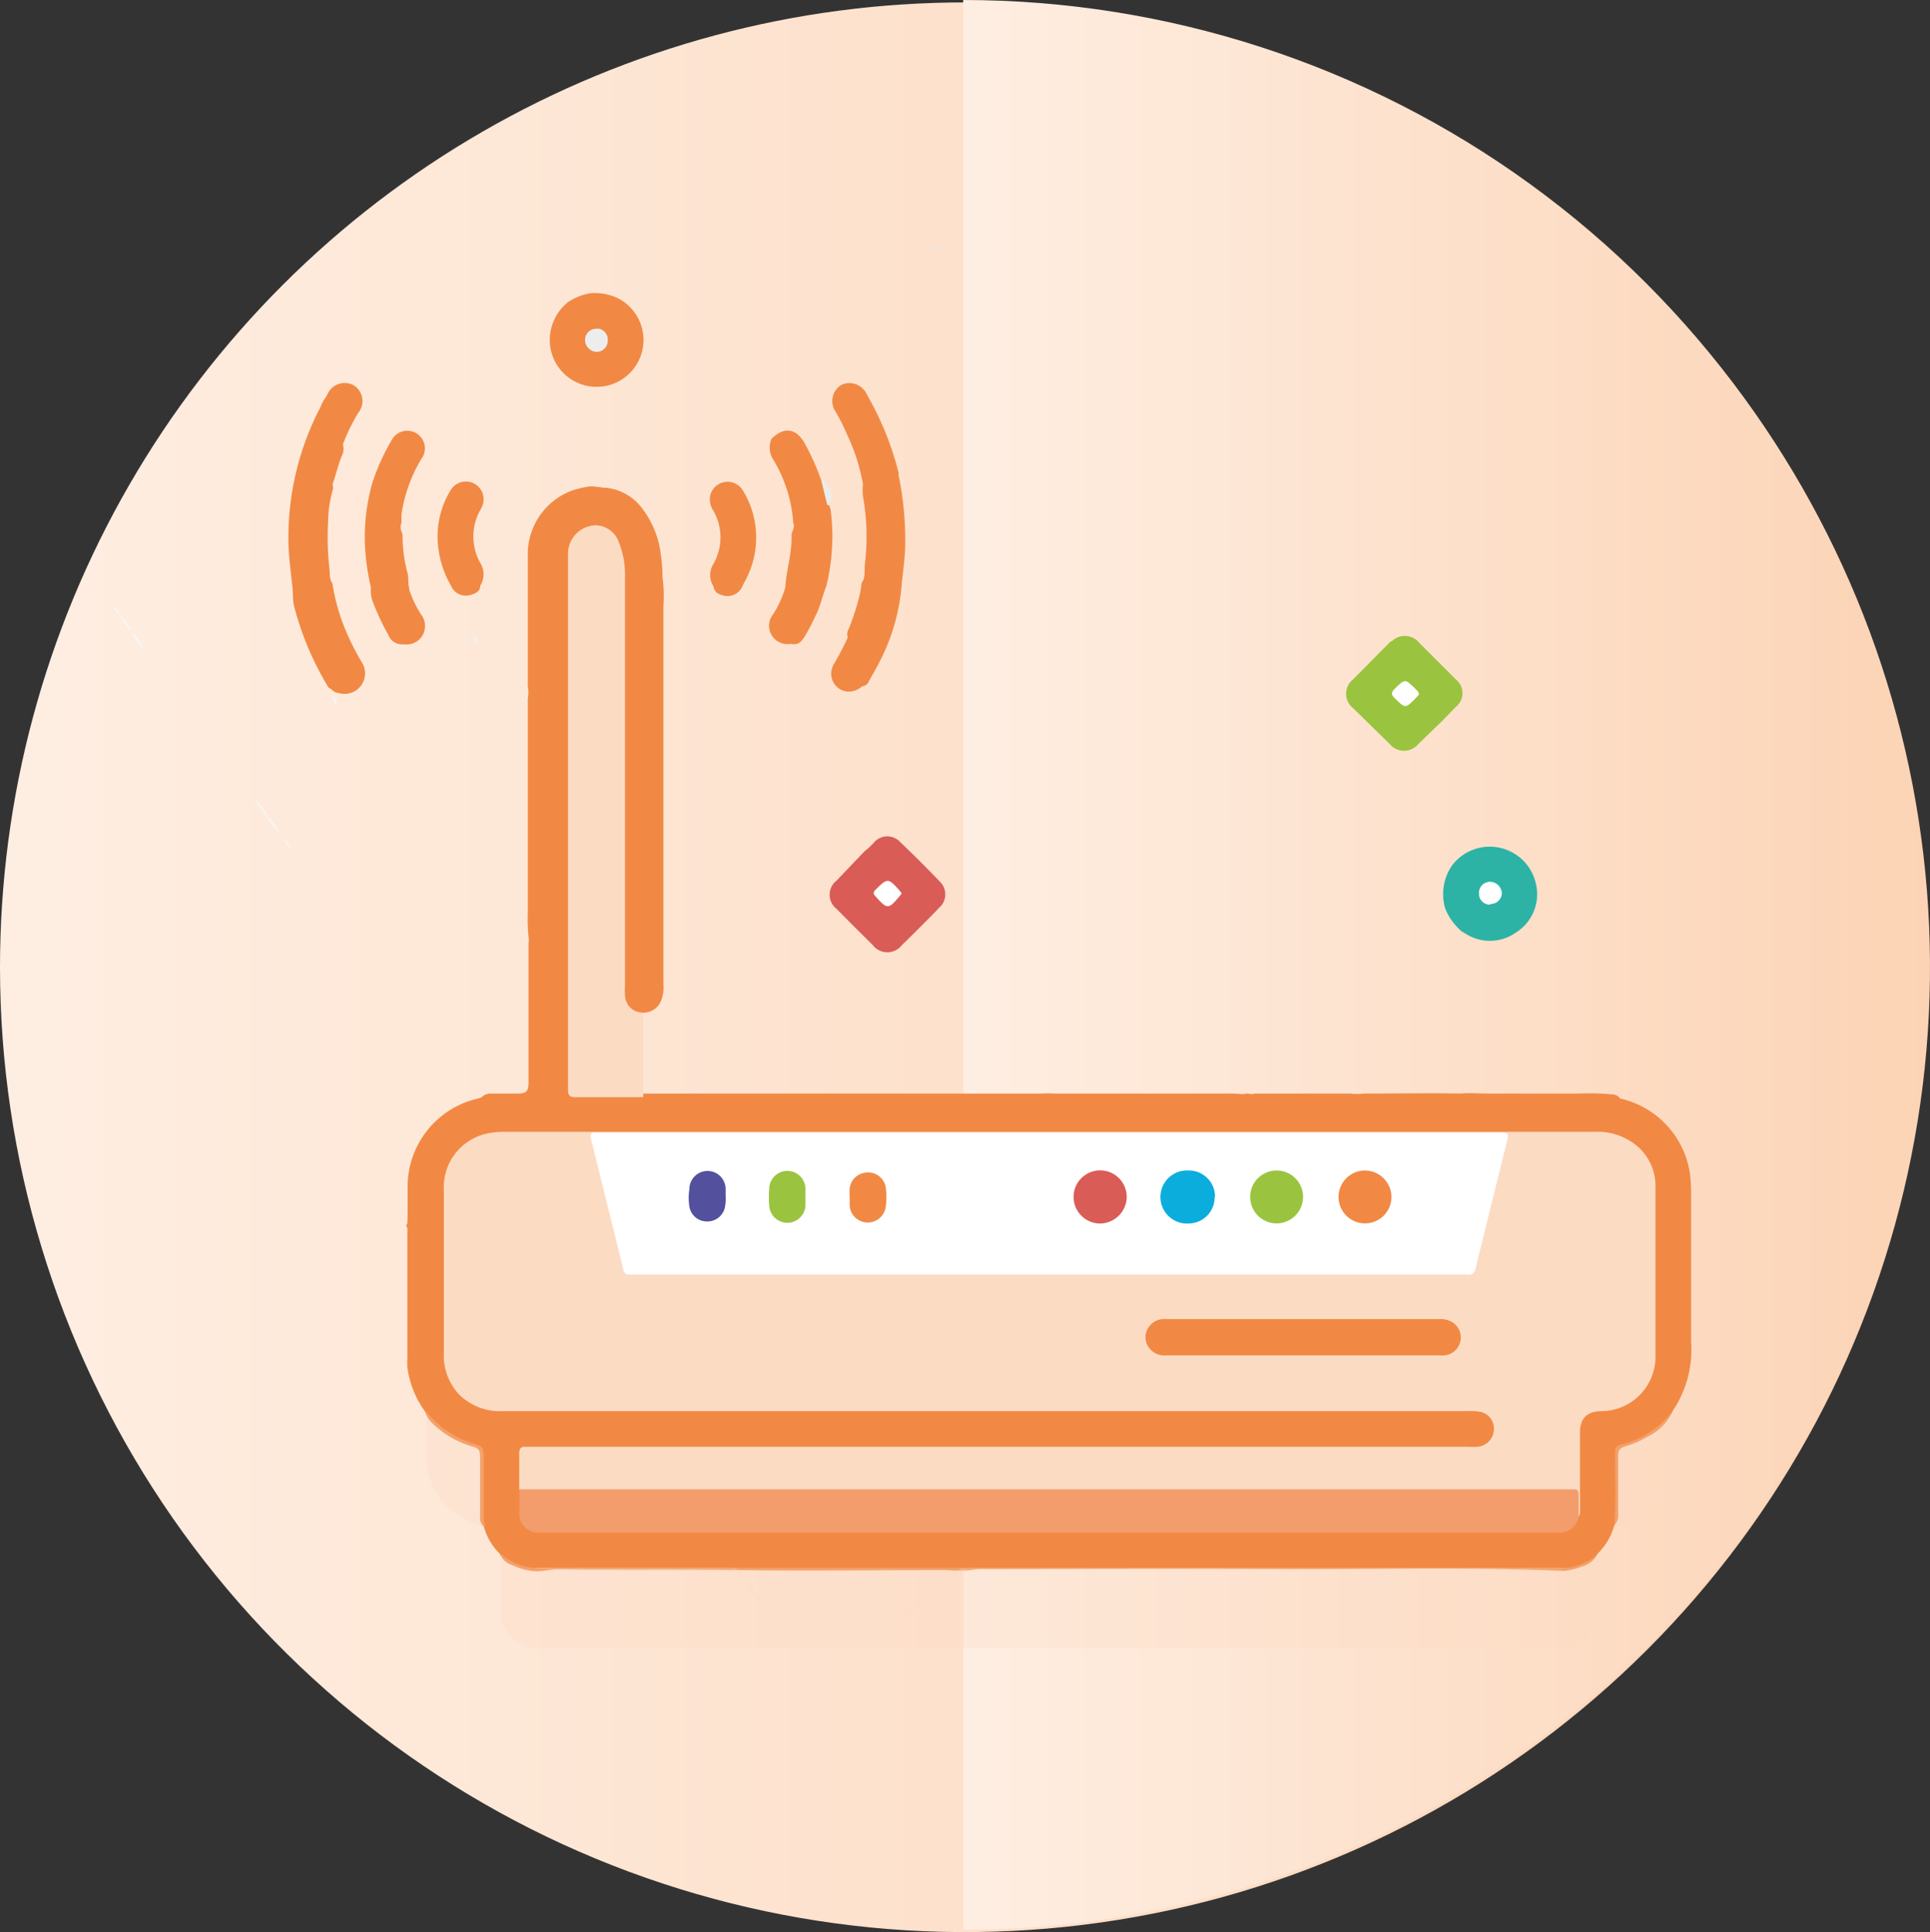
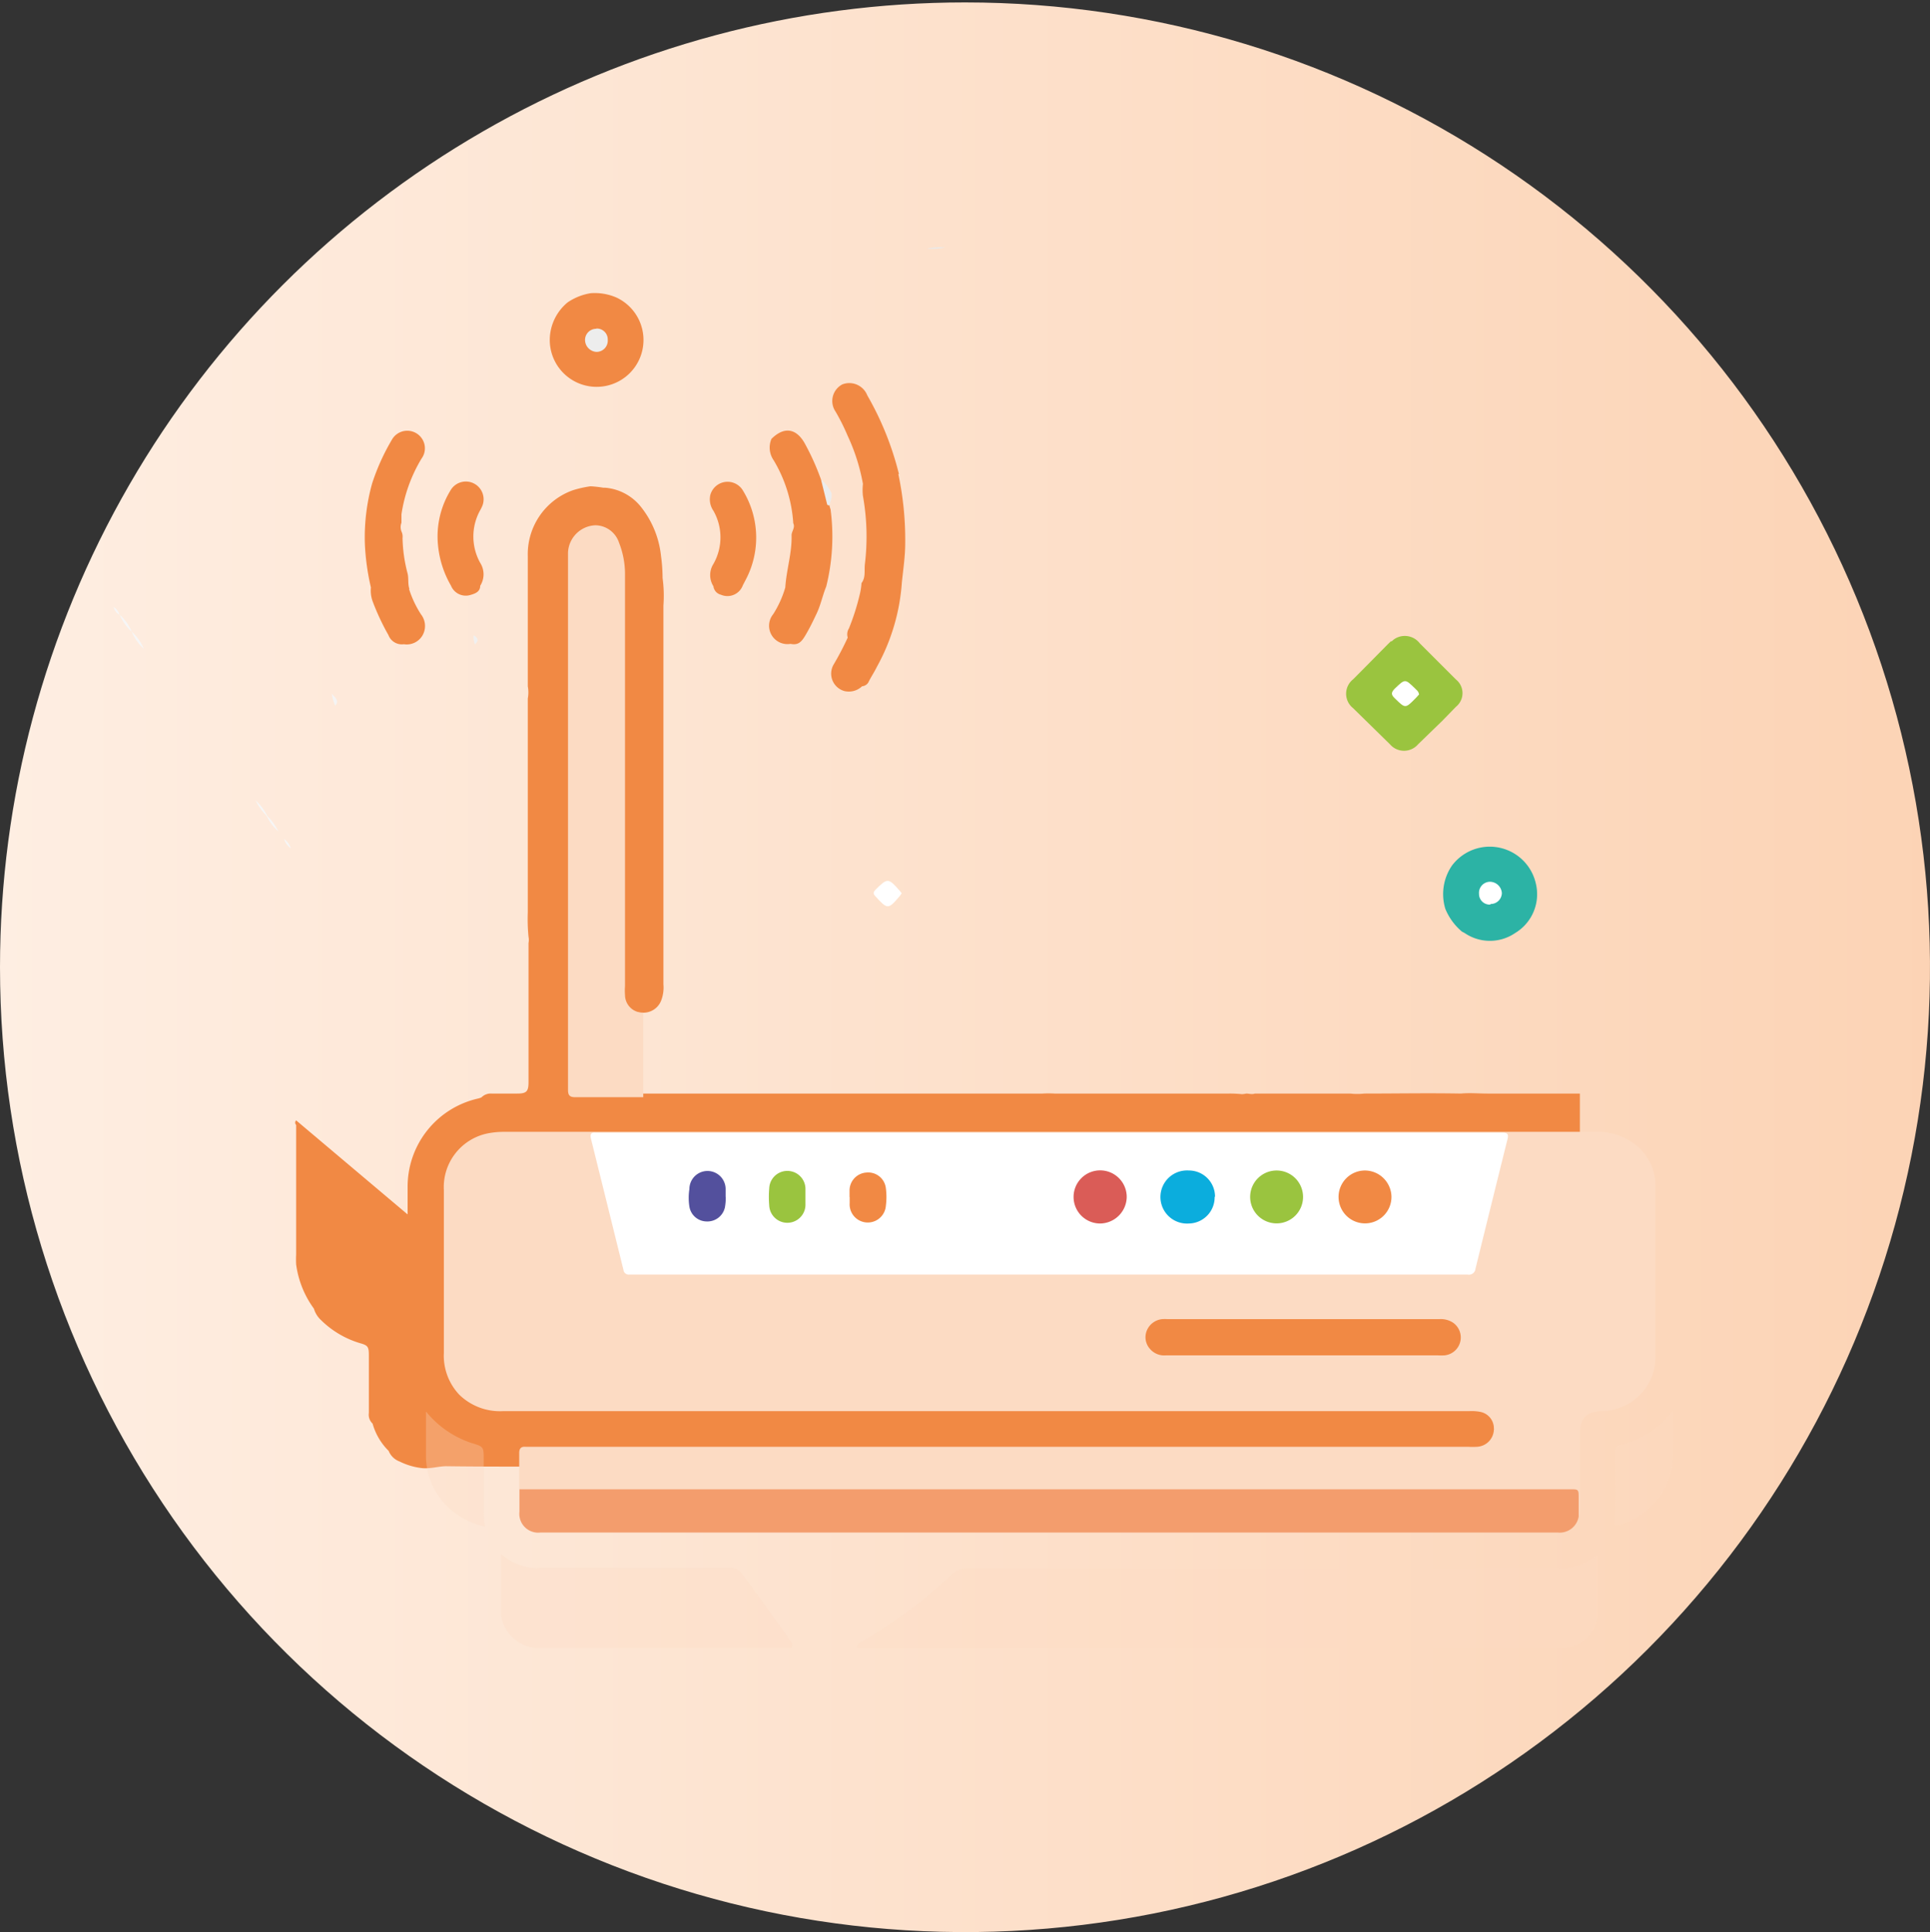
<svg xmlns="http://www.w3.org/2000/svg" xmlns:xlink="http://www.w3.org/1999/xlink" viewBox="0 0 159.8 160">
  <rect x="0" y="0" width="159.8" height="160" fill="#333333" stroke="none" />
  <defs>
    <style>.cls-1{fill:none;}.cls-2{clip-path:url(#clip-path);}.cls-3{clip-path:url(#clip-path-3);}.cls-4{fill:url(#linear-gradient); }.cls-5{clip-path:url(#clip-path-4);}.cls-6{fill:url(#linear-gradient-2);}.cls-7{fill:#f18944;}.cls-8{opacity:0.3;}.cls-9{clip-path:url(#clip-path-6);}.cls-10{fill:#fcdbc3;}.cls-11{clip-path:url(#clip-path-7);}.cls-12{fill:#e9e9e9;}.cls-13{clip-path:url(#clip-path-8);}.cls-14{clip-path:url(#clip-path-9);}.cls-15{clip-path:url(#clip-path-10);}.cls-16{fill:#f6f6f6;}.cls-17{fill:#9ac43f;}.cls-18{fill:#f39d6d;}.cls-19{fill:#2cb3a5;}.cls-20{fill:#ececec;}.cls-21{fill:#ededed;}.cls-22{fill:#fff;}.cls-23{fill:#da5c57;}.cls-24{fill:#f0f0f0;}.cls-25{fill:#f4f4f4;}.cls-26{fill:#0baddd;}.cls-27{fill:#53509d;}</style>
    <clipPath id="clip-path" transform="translate(-28.25 -42.5)">
      <rect class="cls-1" width="209.5" height="225.46" />
    </clipPath>
    <clipPath id="clip-path-3" transform="translate(-28.25 -42.5)">
      <path class="cls-1" d="M28.25,122.6a79.9,79.9,0,1,0,79.9-79.9,79.9,79.9,0,0,0-79.9,79.9" />
    </clipPath>
    <linearGradient id="linear-gradient" x1="-429.8" y1="-602.69" x2="-428.8" y2="-602.69" gradientTransform="matrix(159.8, 0, 0, -159.8, 68682.11, -96230.18)" gradientUnits="userSpaceOnUse">
      <stop offset="0" stop-color="#feeee2" />
      <stop offset="0.97" stop-color="#fcd4b6" />
      <stop offset="1" stop-color="#fcd3b5" />
    </linearGradient>
    <clipPath id="clip-path-4" transform="translate(-28.25 -42.5)">
-       <path class="cls-1" d="M108,202.3a79.9,79.9,0,0,0,0-159.8Z" />
-     </clipPath>
+       </clipPath>
    <linearGradient id="linear-gradient-2" x1="-427.09" y1="-607.84" x2="-426.09" y2="-607.84" gradientTransform="matrix(79.9, 0, 0, -79.9, 34204.34, -48486.47)" xlink:href="#linear-gradient" />
    <clipPath id="clip-path-6" transform="translate(-28.25 -42.5)">
      <rect class="cls-1" x="99.24" y="171.22" width="61.26" height="7.78" />
    </clipPath>
    <clipPath id="clip-path-7" transform="translate(-28.25 -42.5)">
      <rect class="cls-1" x="161.91" y="159.33" width="4.89" height="9.52" />
    </clipPath>
    <clipPath id="clip-path-8" transform="translate(-28.25 -42.5)">
      <rect class="cls-1" x="69.73" y="171.19" width="24.18" height="7.84" />
    </clipPath>
    <clipPath id="clip-path-9" transform="translate(-28.25 -42.5)">
      <rect class="cls-1" x="72.37" y="172.34" width="85.57" height="6.66" />
    </clipPath>
    <clipPath id="clip-path-10" transform="translate(-28.25 -42.5)">
      <rect class="cls-1" x="63.52" y="159.41" width="4.88" height="9.53" />
    </clipPath>
  </defs>
  <title>Asset 5</title>
  <g id="Layer_2" data-name="Layer 2">
    <g id="Layer_1-2" data-name="Layer 1">
      <g class="cls-2">
        <g class="cls-2">
          <g class="cls-3">
            <rect class="cls-4" y="0.2" width="159.8" height="159.8" />
          </g>
          <g class="cls-5">
            <rect class="cls-6" x="79.74" width="79.9" height="159.8" />
          </g>
          <g class="cls-2">
-             <path class="cls-7" d="M62,143.07c0-.78,0-1.56,0-2.34a7.48,7.48,0,0,1,5.84-7.26,2.14,2.14,0,0,0,.27-.09,1.08,1.08,0,0,1,.85-.32h2.11c.77,0,.94-.17.94-.94q0-3.19,0-6.37c0-1.22,0-2.44,0-3.66,0-.21,0-.41,0-.61s0-.59,0-.88a1.35,1.35,0,0,0,0-.53,15,15,0,0,1-.06-2q0-7.69,0-15.39c0-.78,0-1.56,0-2.34a2.64,2.64,0,0,0,0-1c0-3.6,0-7.2,0-10.8a5.62,5.62,0,0,1,3.73-5.44,9.07,9.07,0,0,1,1.46-.33,9.46,9.46,0,0,1,1.07.12h.16a4.23,4.23,0,0,1,3,1.65,7.8,7.8,0,0,1,1.61,4,13.8,13.8,0,0,1,.13,1.82,11,11,0,0,1,.07,2.29v31.36a3,3,0,0,1-.17,1.3,1.57,1.57,0,0,1-1.57,1.05,1.61,1.61,0,0,1-1.64-1.27,3.52,3.52,0,0,1-.1-1V104.84c0-.24,0-.47,0-.7,0-2,0-3.92,0-5.87,0-2.63,0-5.26,0-7.89a9.09,9.09,0,0,0-.33-2.32,4,4,0,0,0-.16-.49,1.81,1.81,0,0,0-1.89-1.31,2.12,2.12,0,0,0-1.83,1.81,4.71,4.71,0,0,0,0,.75c0,3.15,0,6.3,0,9.44,0,2,0,3.92,0,5.87,0,.44,0,.88,0,1.32v26.28c0,1.26.07,1.32,1.33,1.33,1.55,0,3.1,0,4.66,0h31.68c.47,0,.94,0,1.41,0a8,8,0,0,1,1,0H130a9.76,9.76,0,0,1,1.08.05,2.23,2.23,0,0,0,.36-.05c.23,0,.47.09.71,0,2.63,0,5.26,0,7.9,0a5,5,0,0,0,1.16,0c2.67,0,5.34-.05,8,0,.74-.07,1.47,0,2.2,0,2.51,0,5,0,7.51,0l.14,0a20,20,0,0,1,2.79.08.77.77,0,0,1,.54.33,7.49,7.49,0,0,1,5.79,6.25,14.55,14.55,0,0,1,.09,1.87c0,4,0,8,0,12a9.09,9.09,0,0,1-1.49,5.7,4.35,4.35,0,0,1-2.19,2.22,7.12,7.12,0,0,1-1.72.75c-.54.17-.64.3-.64.88,0,1.56,0,3.12,0,4.68a1.19,1.19,0,0,1-.32,1,5.4,5.4,0,0,1-1.41,2.38,1.85,1.85,0,0,1-1.21,1,6.29,6.29,0,0,1-1.49.39c-8-.35-16.07-.1-24.1-.15s-16.07,0-24.11,0a5.33,5.33,0,0,0-1,.08,10.16,10.16,0,0,1-1.91,0c-5.75,0-11.5.08-17.25,0-5-.08-10,0-15-.07-.66,0-1.3.22-2,.16a5.58,5.58,0,0,1-1.88-.55,1.55,1.55,0,0,1-.91-.88,5.09,5.09,0,0,1-1.33-2.26,1,1,0,0,1-.31-.88v-4.78c0-.7-.08-.82-.73-1a7.75,7.75,0,0,1-3.24-1.92,2.1,2.1,0,0,1-.58-.94,8,8,0,0,1-1.47-3.66,7.89,7.89,0,0,1,0-.84c0-3.57,0-7.14,0-10.71a.27.27,0,0,1,0-.38Z" transform="translate(-28.25 -42.5)" />
+             <path class="cls-7" d="M62,143.07c0-.78,0-1.56,0-2.34a7.48,7.48,0,0,1,5.84-7.26,2.14,2.14,0,0,0,.27-.09,1.08,1.08,0,0,1,.85-.32h2.11c.77,0,.94-.17.94-.94q0-3.19,0-6.37c0-1.22,0-2.44,0-3.66,0-.21,0-.41,0-.61s0-.59,0-.88a1.35,1.35,0,0,0,0-.53,15,15,0,0,1-.06-2q0-7.69,0-15.39c0-.78,0-1.56,0-2.34a2.64,2.64,0,0,0,0-1c0-3.6,0-7.2,0-10.8a5.62,5.62,0,0,1,3.73-5.44,9.07,9.07,0,0,1,1.46-.33,9.46,9.46,0,0,1,1.07.12h.16a4.23,4.23,0,0,1,3,1.65,7.8,7.8,0,0,1,1.61,4,13.8,13.8,0,0,1,.13,1.82,11,11,0,0,1,.07,2.29v31.36a3,3,0,0,1-.17,1.3,1.57,1.57,0,0,1-1.57,1.05,1.61,1.61,0,0,1-1.64-1.27,3.52,3.52,0,0,1-.1-1V104.84c0-.24,0-.47,0-.7,0-2,0-3.92,0-5.87,0-2.63,0-5.26,0-7.89a9.09,9.09,0,0,0-.33-2.32,4,4,0,0,0-.16-.49,1.81,1.81,0,0,0-1.89-1.31,2.12,2.12,0,0,0-1.83,1.81,4.71,4.71,0,0,0,0,.75c0,3.15,0,6.3,0,9.44,0,2,0,3.92,0,5.87,0,.44,0,.88,0,1.32v26.28c0,1.26.07,1.32,1.33,1.33,1.55,0,3.1,0,4.66,0h31.68c.47,0,.94,0,1.41,0a8,8,0,0,1,1,0H130a9.76,9.76,0,0,1,1.08.05,2.23,2.23,0,0,0,.36-.05c.23,0,.47.09.71,0,2.63,0,5.26,0,7.9,0a5,5,0,0,0,1.16,0c2.67,0,5.34-.05,8,0,.74-.07,1.47,0,2.2,0,2.51,0,5,0,7.51,0l.14,0c0,4,0,8,0,12a9.09,9.09,0,0,1-1.49,5.7,4.35,4.35,0,0,1-2.19,2.22,7.12,7.12,0,0,1-1.72.75c-.54.17-.64.3-.64.88,0,1.56,0,3.12,0,4.68a1.19,1.19,0,0,1-.32,1,5.4,5.4,0,0,1-1.41,2.38,1.85,1.85,0,0,1-1.21,1,6.29,6.29,0,0,1-1.49.39c-8-.35-16.07-.1-24.1-.15s-16.07,0-24.11,0a5.33,5.33,0,0,0-1,.08,10.16,10.16,0,0,1-1.91,0c-5.75,0-11.5.08-17.25,0-5-.08-10,0-15-.07-.66,0-1.3.22-2,.16a5.58,5.58,0,0,1-1.88-.55,1.55,1.55,0,0,1-.91-.88,5.09,5.09,0,0,1-1.33-2.26,1,1,0,0,1-.31-.88v-4.78c0-.7-.08-.82-.73-1a7.75,7.75,0,0,1-3.24-1.92,2.1,2.1,0,0,1-.58-.94,8,8,0,0,1-1.47-3.66,7.89,7.89,0,0,1,0-.84c0-3.57,0-7.14,0-10.71a.27.27,0,0,1,0-.38Z" transform="translate(-28.25 -42.5)" />
            <g class="cls-8">
              <g class="cls-9">
                <path class="cls-10" d="M158,172.34a4.87,4.87,0,0,0,2.55-1.12c0,1.57,0,3.13,0,4.7a3,3,0,0,1-3.07,3.08H99.26c-.1-.36.2-.47.41-.59a41.56,41.56,0,0,0,4.51-3.06c1-.79,2-1.63,2.93-2.5a1.65,1.65,0,0,1,1.21-.49h49a2.09,2.09,0,0,0,.61,0" transform="translate(-28.25 -42.5)" />
              </g>
            </g>
            <g class="cls-8">
              <g class="cls-11">
                <path class="cls-10" d="M161.91,168.84c.17-2,.05-4.06.07-6.08,0-.37.09-.54.49-.63a7.39,7.39,0,0,0,4.09-2.57l.22-.24a42.22,42.22,0,0,1-.08,4.64,6.2,6.2,0,0,1-4.37,4.84,3,3,0,0,1-.42,0" transform="translate(-28.25 -42.5)" />
              </g>
            </g>
-             <path class="cls-7" d="M57.39,74.33a1.53,1.53,0,0,1,.52,2.36,15.73,15.73,0,0,0-1.27,2.61,1.31,1.31,0,0,1-.11,1c-.28.7-.45,1.45-.7,2.16-.07.18,0,.34,0,.51a9.74,9.74,0,0,0-.41,2.62,23.68,23.68,0,0,0,.13,4.21c0,.34,0,.71.22,1A16.51,16.51,0,0,0,57,95a20,20,0,0,0,1.18,2.3,1.7,1.7,0,0,1-1.92,2.58c-.34,0-.52-.31-.8-.43a24.89,24.89,0,0,1-2.84-6.67c-.17-.64-.08-1.3-.19-1.94-.12-1.15-.28-2.29-.3-3.45a23.35,23.35,0,0,1,2.7-11.27c0-.1.09-.2.13-.3s.27-.42.39-.64a1.56,1.56,0,0,1,2-.86" transform="translate(-28.25 -42.5)" />
            <path class="cls-7" d="M77.16,66.78a4.52,4.52,0,0,1,2.11.35,3.88,3.88,0,1,1-5.5,3.48,4.05,4.05,0,0,1,1.48-3.07,4.74,4.74,0,0,1,1.91-.76" transform="translate(-28.25 -42.5)" />
            <path class="cls-12" d="M106.5,63a5.39,5.39,0,0,1-1.5.09,5,5,0,0,1,1.5-.09" transform="translate(-28.25 -42.5)" />
            <g class="cls-8">
              <g class="cls-13">
                <path class="cls-10" d="M69.73,171.19a4.75,4.75,0,0,0,2.64,1.15,1.51,1.51,0,0,0,.52,0H88.67a1.1,1.1,0,0,1,1,.47c1.35,1.85,2.71,3.68,4,5.54.14.18.31.38.1.63-6.91,0-13.81,0-20.72,0a3.21,3.21,0,0,1-3.36-3.33c0-1.51,0-3,0-4.51" transform="translate(-28.25 -42.5)" />
              </g>
            </g>
            <g class="cls-8">
              <g class="cls-14">
-                 <path class="cls-10" d="M93.81,179a4.75,4.75,0,0,0-.74-1.14c-1.21-1.67-2.45-3.32-3.66-5a1,1,0,0,0-.89-.45H73.11a1.71,1.71,0,0,1-.74-.08H158a2,2,0,0,1-.84.08H108.64a1.72,1.72,0,0,0-1.32.54,39.48,39.48,0,0,1-7.49,5.63,1.83,1.83,0,0,0-.57.42H93.81" transform="translate(-28.25 -42.5)" />
-               </g>
+                 </g>
            </g>
            <g class="cls-8">
              <g class="cls-15">
                <path class="cls-10" d="M63.54,159.41A8.09,8.09,0,0,0,67.3,162c1,.3,1,.31,1,1.37v4.21a6.06,6.06,0,0,0,.11,1.35,6.46,6.46,0,0,1-3.17-1.72A5.87,5.87,0,0,1,63.52,163c0-1.2,0-2.41,0-3.61" transform="translate(-28.25 -42.5)" />
              </g>
            </g>
            <path class="cls-16" d="M39.16,94.82a3.9,3.9,0,0,1-1-1.41,3.87,3.87,0,0,1,1,1.41Z" transform="translate(-28.25 -42.5)" />
            <path class="cls-16" d="M39.16,94.82a3.9,3.9,0,0,1,1,1.41,3.93,3.93,0,0,1-1-1.41Z" transform="translate(-28.25 -42.5)" />
            <path class="cls-16" d="M50.3,110a4.57,4.57,0,0,1,1,1.36,4.18,4.18,0,0,1-1-1.36" transform="translate(-28.25 -42.5)" />
            <path class="cls-16" d="M50.41,110.14a4.76,4.76,0,0,1-1-1.36,4.18,4.18,0,0,1,1,1.36" transform="translate(-28.25 -42.5)" />
            <path class="cls-16" d="M52.33,112.75a1.49,1.49,0,0,1-.56-.77,1.45,1.45,0,0,1,.56.77" transform="translate(-28.25 -42.5)" />
            <path class="cls-16" d="M38.13,93.41a1,1,0,0,1-.47-.64,1,1,0,0,1,.47.64" transform="translate(-28.25 -42.5)" />
            <path class="cls-17" d="M143.48,95.61l.17-.15a1.56,1.56,0,0,1,2.15.31c1,1,2,2,3,3a1.45,1.45,0,0,1,0,2.26l-1.14,1.17-2,1.94a1.53,1.53,0,0,1-2.32,0l-3.06-3a1.52,1.52,0,0,1,0-2.38c1-1,1.92-1.94,2.88-2.91l.26-.25" transform="translate(-28.25 -42.5)" />
            <path class="cls-10" d="M151.94,160.84a1.39,1.39,0,0,0-1.12-1.42,3.72,3.72,0,0,0-.94-.06q-40,0-80,0A4.83,4.83,0,0,1,66.28,158,4.71,4.71,0,0,1,65,154.54c0-4.5,0-9,0-13.49a4.54,4.54,0,0,1,3.62-4.69,7,7,0,0,1,1.45-.13l82.75,0c2.49,0,5,0,7.47,0a5.08,5.08,0,0,1,3.38,1.07,4.33,4.33,0,0,1,1.65,3.35c0,4.77,0,9.53,0,14.3a4.51,4.51,0,0,1-4.42,4.41c-1.08,0-1.65.44-1.79,1.29-.06.39-.35.43-.66.43-1,0-2.06,0-3.09,0s-1.8,0-2.71,0c-.25,0-.51,0-.67-.23" transform="translate(-28.25 -42.5)" />
            <path class="cls-10" d="M151.94,160.84h6.65a.48.48,0,0,0,.48-.21c0,2.33,0,4.67,0,7a.87.87,0,0,1-.09.45c-.17-.07-.2-.23-.22-.39s0-.25,0-.37c0-1.19-.1-1.26-1.32-1.26H71.78a.63.63,0,0,1-.54-.23c0-1,0-2,0-3,0-.38.15-.55.53-.52.15,0,.31,0,.47,0H149.8a6.26,6.26,0,0,0,.75,0,1.47,1.47,0,0,0,1.39-1.49" transform="translate(-28.25 -42.5)" />
            <path class="cls-18" d="M71.24,165.83h87c.71,0,.72,0,.72.71v1.55a1.59,1.59,0,0,1-1.74,1.32H73a1.56,1.56,0,0,1-1.74-1.74c0-.61,0-1.23,0-1.84" transform="translate(-28.25 -42.5)" />
            <path class="cls-10" d="M80,124.91a4.65,4.65,0,0,1,0-.75V98.21c0-2.74,0-5.48,0-8.21a7.08,7.08,0,0,0-.5-2.57A2.08,2.08,0,0,0,77.53,86a2.36,2.36,0,0,0-2.25,2.28q0,5,0,10c0,2,0,3.94,0,5.91q0,14.28,0,28.56c0,.44.13.61.59.61,1.88,0,3.76,0,5.64,0v-7A1.47,1.47,0,0,1,80,124.91" transform="translate(-28.25 -42.5)" />
            <path class="cls-19" d="M149.3,119.65a4.87,4.87,0,0,1-1.38-1.89,4.18,4.18,0,0,1,.55-3.58,3.91,3.91,0,0,1,6.94,1.47,3.75,3.75,0,0,1-1.7,4.11,3.71,3.71,0,0,1-4.2,0l-.21-.11" transform="translate(-28.25 -42.5)" />
            <path class="cls-7" d="M102.63,81.76a26.22,26.22,0,0,1,.57,5.73c0,1.09-.17,2.18-.28,3.27a16.78,16.78,0,0,1-2.06,6.95c-.2.41-.45.79-.66,1.19a.66.66,0,0,1-.57.43,1.59,1.59,0,0,1-1.46.4,1.5,1.5,0,0,1-.92-2.16,24.5,24.5,0,0,0,1.19-2.27.92.92,0,0,1,.1-.76,19.12,19.12,0,0,0,.88-2.75,5.35,5.35,0,0,0,.16-1c.36-.48.22-1,.28-1.57a19,19,0,0,0-.16-5.64,4.27,4.27,0,0,1,0-1,16.06,16.06,0,0,0-1.27-4,17.31,17.31,0,0,0-1-2A1.55,1.55,0,0,1,98,74.33a1.6,1.6,0,0,1,2.06.91,25.09,25.09,0,0,1,2.62,6.52" transform="translate(-28.25 -42.5)" />
            <path class="cls-7" d="M92.12,78.85c1-1,2-.93,2.73.31a20.48,20.48,0,0,1,1.38,3.06,3.8,3.8,0,0,1,.66,2,3.62,3.62,0,0,0,.13.47,17.13,17.13,0,0,1-.36,6.38c-.3.73-.45,1.51-.79,2.23s-.58,1.21-.92,1.79-.61.86-1.25.73a1.52,1.52,0,0,1-1.43-2.46,8.57,8.57,0,0,0,1-2.21c.09-1.45.56-2.85.52-4.32,0-.34.32-.63.14-1a11.57,11.57,0,0,0-1.62-5.21,1.84,1.84,0,0,1-.17-1.81" transform="translate(-28.25 -42.5)" />
            <path class="cls-7" d="M87.32,91.05a1.72,1.72,0,0,1,0-1.85,4.45,4.45,0,0,0,0-4.4,1.67,1.67,0,0,1-.26-1.3,1.48,1.48,0,0,1,2.72-.35A7.47,7.47,0,0,1,90,90.5l-.24.46a1.36,1.36,0,0,1-1.82.79.82.82,0,0,1-.62-.7" transform="translate(-28.25 -42.5)" />
            <path class="cls-7" d="M62.11,91.25a8.7,8.7,0,0,0,1,2.13,1.56,1.56,0,0,1,.11,1.76,1.51,1.51,0,0,1-1.53.71,1.19,1.19,0,0,1-1.28-.76,19.67,19.67,0,0,1-1.32-2.83,2.61,2.61,0,0,1-.13-1.11,19.86,19.86,0,0,1-.5-3.61,16.69,16.69,0,0,1,.6-5,18,18,0,0,1,1.64-3.63,1.46,1.46,0,0,1,2.45-.14,1.44,1.44,0,0,1,0,1.71,12.53,12.53,0,0,0-1.66,4.61c0,.23,0,.47,0,.7a1,1,0,0,0,0,.72,1,1,0,0,1,.09.55A12.33,12.33,0,0,0,62,90c.1.43,0,.88.16,1.3" transform="translate(-28.25 -42.5)" />
            <path class="cls-7" d="M65.59,91a8.22,8.22,0,0,1-1.07-3.31A7.31,7.31,0,0,1,65.62,83a1.47,1.47,0,0,1,2.59,1.33,3.23,3.23,0,0,1-.2.42,4.48,4.48,0,0,0,0,4.36,1.77,1.77,0,0,1,0,1.9c0,.47-.38.64-.78.75A1.32,1.32,0,0,1,65.59,91" transform="translate(-28.25 -42.5)" />
            <path class="cls-20" d="M97.1,83.35v.28c0,.19-.1.38-.13.57s-.11.18-.23.09l-.51-2.07a3.1,3.1,0,0,1,.87,1.13" transform="translate(-28.25 -42.5)" />
            <path class="cls-21" d="M77.62,69.71a.9.9,0,0,1,.95.93.93.93,0,0,1-.94,1,1,1,0,0,1-.94-1,.92.92,0,0,1,.93-.91" transform="translate(-28.25 -42.5)" />
            <path class="cls-22" d="M145.75,100c-.09.1-.19.22-.3.33-.85.86-.84.85-1.71,0-.34-.32-.3-.5,0-.81.85-.81.84-.82,1.68,0,.11.12.27.21.31.43" transform="translate(-28.25 -42.5)" />
            <path class="cls-22" d="M115.14,136.3h37.52c.41,0,.51.13.41.53q-1.33,5.35-2.65,10.72a.55.55,0,0,1-.66.5c-.14,0-.28,0-.42,0H80.88c-.17,0-.35,0-.52,0a.44.44,0,0,1-.49-.39q-1.34-5.43-2.69-10.86c-.09-.37,0-.54.39-.5h37.57Z" transform="translate(-28.25 -42.5)" />
            <path class="cls-7" d="M136.15,154.74c-3.8,0-7.59,0-11.38,0a1.54,1.54,0,0,1-1.3-.53,1.45,1.45,0,0,1-.26-1.54,1.54,1.54,0,0,1,1.26-.93,3.73,3.73,0,0,1,.47,0h22.48a1.84,1.84,0,0,1,1.12.28,1.49,1.49,0,0,1-.69,2.72,5.15,5.15,0,0,1-.56,0H136.15" transform="translate(-28.25 -42.5)" />
-             <path class="cls-23" d="M99.83,113a5.94,5.94,0,0,0,.82-.77,1.44,1.44,0,0,1,2.07-.06q1.71,1.63,3.36,3.35a1.46,1.46,0,0,1-.07,2.15c-.52.56-1.07,1.1-1.61,1.64s-1,1-1.47,1.45a1.52,1.52,0,0,1-2.42,0q-1.52-1.5-3-3a1.48,1.48,0,0,1,0-2.33L99.83,113" transform="translate(-28.25 -42.5)" />
            <path class="cls-24" d="M67.57,95.86a1.61,1.61,0,0,1-.1-.75c.36.21.45.45.1.75" transform="translate(-28.25 -42.5)" />
            <path class="cls-25" d="M56,100.94a4.22,4.22,0,0,1-.28-1c.23.31.68.56.28,1" transform="translate(-28.25 -42.5)" />
            <path class="cls-22" d="M151.64,117.41a.88.88,0,0,1-.93-.89.92.92,0,0,1,.89-1,1,1,0,0,1,1,.93.92.92,0,0,1-.93.91" transform="translate(-28.25 -42.5)" />
            <path class="cls-7" d="M143.46,141.61a2.19,2.19,0,1,1-2.19-2.18,2.21,2.21,0,0,1,2.19,2.18" transform="translate(-28.25 -42.5)" />
            <path class="cls-23" d="M119.34,143.82a2.2,2.2,0,1,1,2.2-2.18,2.23,2.23,0,0,1-2.2,2.18" transform="translate(-28.25 -42.5)" />
            <path class="cls-26" d="M128.82,141.61a2.17,2.17,0,0,1-2.14,2.21,2.2,2.2,0,1,1,0-4.39,2.16,2.16,0,0,1,2.17,2.18" transform="translate(-28.25 -42.5)" />
            <path class="cls-17" d="M136.14,141.66a2.19,2.19,0,0,1-2.21,2.15,2.19,2.19,0,1,1,2.21-2.15" transform="translate(-28.25 -42.5)" />
            <path class="cls-27" d="M88.34,141.6a4.45,4.45,0,0,1-.07.89,1.48,1.48,0,0,1-1.5,1.16,1.46,1.46,0,0,1-1.44-1.23,4.7,4.7,0,0,1,0-1.45,1.5,1.5,0,0,1,3,0c0,.21,0,.43,0,.65" transform="translate(-28.25 -42.5)" />
            <path class="cls-17" d="M94.94,141.63c0,.19,0,.38,0,.57a1.5,1.5,0,0,1-3,.12,8.3,8.3,0,0,1,0-1.41,1.5,1.5,0,0,1,3,.11c0,.21,0,.41,0,.61" transform="translate(-28.25 -42.5)" />
            <path class="cls-7" d="M98.59,141.63c0-.18,0-.35,0-.52A1.49,1.49,0,0,1,100,139.6a1.47,1.47,0,0,1,1.6,1.32,5.54,5.54,0,0,1,0,1.41,1.49,1.49,0,0,1-3-.19c0-.17,0-.34,0-.51" transform="translate(-28.25 -42.5)" />
            <path class="cls-22" d="M102.9,116.49c-.06.08-.11.16-.17.23-.94,1.11-1,1.1-2,0-.2-.21-.18-.33,0-.53,1-1,1.07-1,2,.06l.16.2" transform="translate(-28.25 -42.5)" />
          </g>
        </g>
      </g>
    </g>
  </g>
</svg>